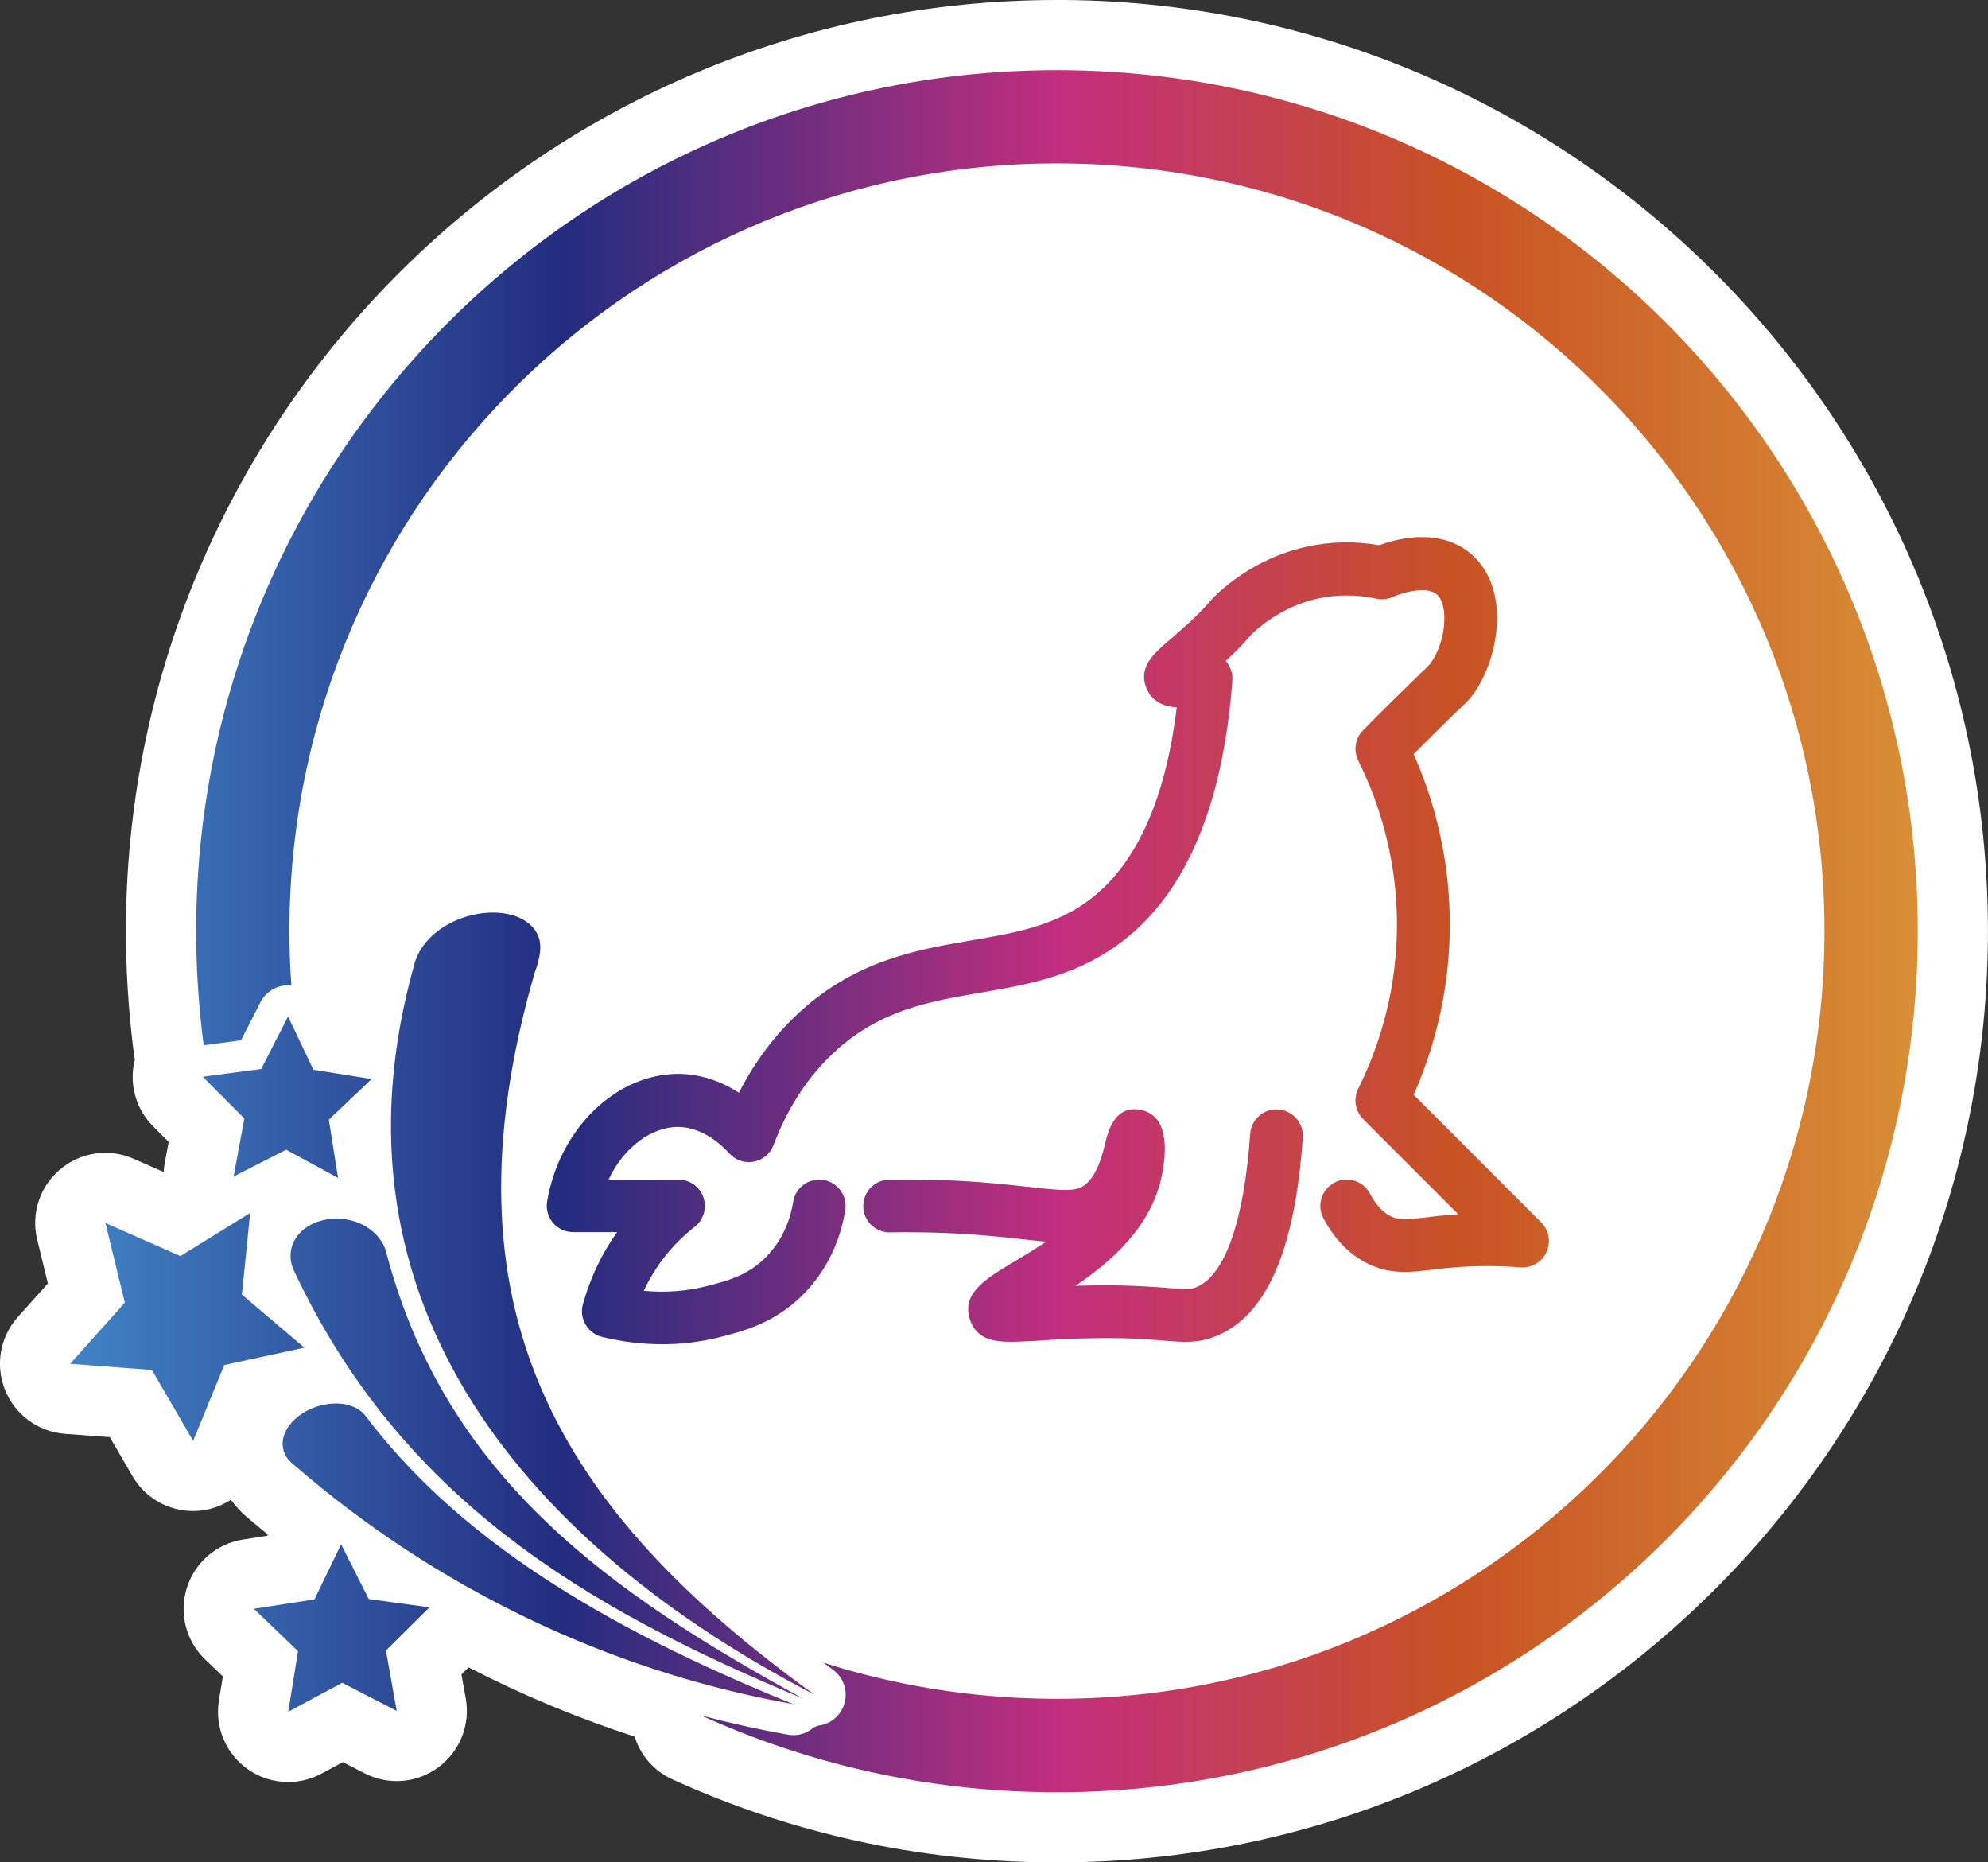
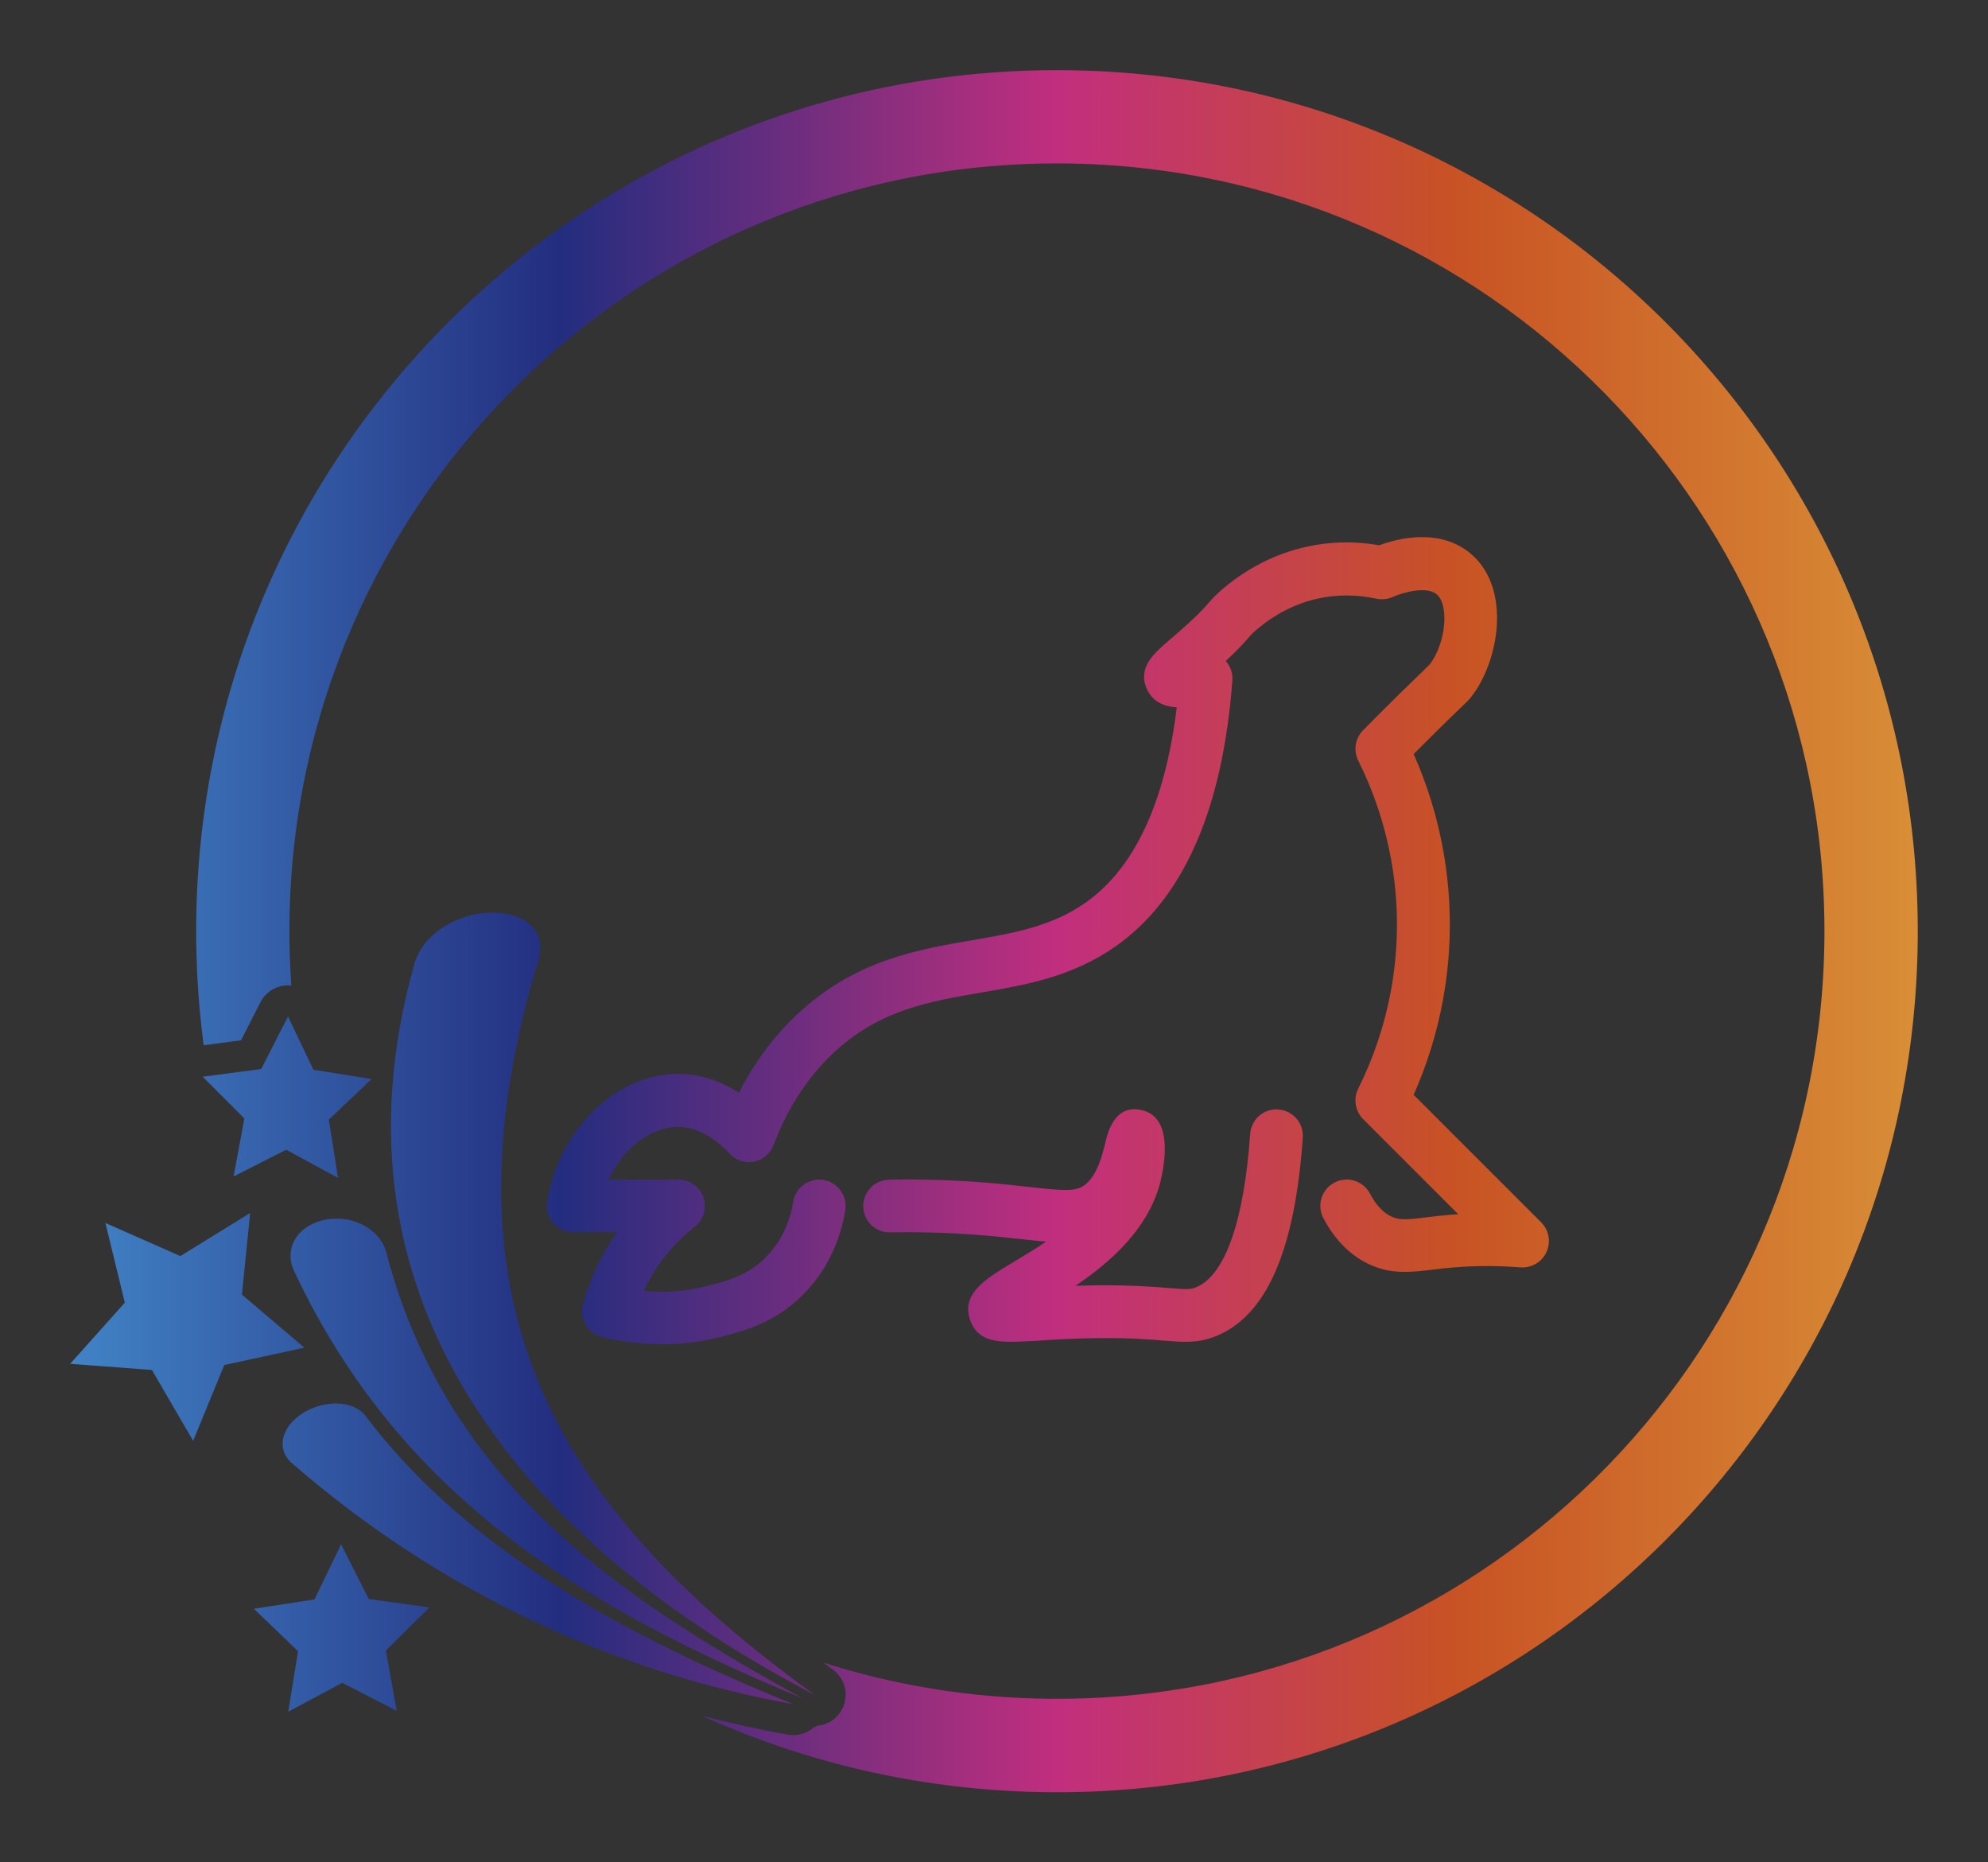
<svg xmlns="http://www.w3.org/2000/svg" version="1.1" x="0px" y="0px" viewBox="0 0 226.65 212.28" style="enable-background:new 0 0 226.65 212.28;" xml:space="preserve">
  <rect x="0" y="0" width="226.65" height="212.28" fill="#333333" stroke="none" />
  <style type="text/css"> .st0{fill:#78A446;} .st1{fill:#2CA5DC;} .st2{fill:url(#SVGID_1_);} .st3{fill:url(#SVGID_00000092432754476631223040000016566523326128716462_);} .st4{fill:url(#SVGID_00000124154855164483192080000013950864594228679358_);} .st5{fill:url(#SVGID_00000063609318260154348090000008384416433613494956_);} .st6{fill:url(#SVGID_00000121257013588339533450000009622127018529683868_);} .st7{fill:url(#);} .st8{fill:#312783;} .st9{fill:url(#SVGID_00000041289241876496822850000006620896064294882986_);} .st10{fill:#2D307E;} .st11{fill:url(#SVGID_00000154415162239008199910000017027067967562713223_);} .st12{fill:url(#SVGID_00000063599414818432513480000013266119002347748229_);} .st13{fill:#C28032;} .st14{fill:#80307F;} .st15{fill:#032C54;} .st16{fill:url(#SVGID_00000014634375952203450990000015987124274439849353_);} .st17{fill:url(#SVGID_00000183243605376721790860000000818409735720927422_);} .st18{clip-path:url(#SVGID_00000139267320795571004290000007378997381294467505_);} .st19{fill:none;stroke:#A44680;stroke-width:2.413;stroke-miterlimit:10;} .st20{fill:#A44680;} .st21{fill:#008DD5;} .st22{fill:#E0E0E0;} .st23{fill:url(#SVGID_00000175300649978940726080000015849710672316638095_);} .st24{fill:#6883AE;} .st25{fill:#4A668F;} .st26{fill:#CFA84D;} .st27{fill:#506E91;} .st28{fill:url(#SVGID_00000049194587646466125540000012138361453624685706_);} .st29{fill:#303D77;} .st30{fill:url(#SVGID_00000024721055536594702640000009089896152448168082_);} .st31{fill:url(#SVGID_00000100382044950934861500000012301404845464625072_);} .st32{fill:#EFEFEF;} .st33{clip-path:url(#SVGID_00000097500477663341994550000007942367299763773346_);} .st34{fill:url(#SVGID_00000091720964116247585250000011667402325128320434_);} .st35{fill:#081D61;} .st36{fill:url(#SVGID_00000006703147884417000780000016493098719100463497_);} .st37{fill:url(#SVGID_00000135690474689051255480000011290652925765859714_);} .st38{clip-path:url(#SVGID_00000016068699023843940390000012262690244824020395_);} .st39{fill:url(#SVGID_00000168111368078874931470000001235616665697320876_);} .st40{fill:url(#SVGID_00000059299074596883596930000008296770818569655694_);} .st41{fill:url(#SVGID_00000031192039345100302350000008288726048822168755_);} .st42{fill:url(#SVGID_00000159456476260039666040000018044576350940893879_);} .st43{fill:url(#SVGID_00000067936711684863877050000011732058614143938493_);} .st44{fill:#2D2D2D;} .st45{fill:url(#SVGID_00000088835508726119275720000013260823701312324749_);} .st46{fill:#221F20;} .st47{fill:url(#SVGID_00000018215647669353312370000003484533642355735210_);} .st48{fill:url(#SVGID_00000147909023644789575270000017752399657851306382_);} .st49{fill:#0070C7;} .st50{fill:#D13192;} .st51{fill:#E28F2F;} .st52{fill:#0A8088;} .st53{fill:url(#SVGID_00000140695214831634226250000018299873013473798030_);} .st54{fill:url(#SVGID_00000132071006387174361240000004736060646697687194_);} .st55{fill:url(#SVGID_00000098190986525919058030000016828814808731027863_);} .st56{fill:url(#SVGID_00000147214185572622958870000006855034549487116212_);} .st57{fill:#312780;} .st58{fill:#FFFFFF;} .st59{fill:none;stroke:#FFFFFF;stroke-linecap:round;stroke-linejoin:round;stroke-miterlimit:10;} .st60{fill:none;stroke:#FFFFFF;stroke-miterlimit:10;} .st61{fill:url(#SVGID_00000156558713271235456850000010089062878550483088_);} .st62{fill:url(#SVGID_00000034809224060773407530000004941846079183391657_);} .st63{fill:url(#SVGID_00000143599242608507235640000016490663477806615937_);} .st64{fill:url(#SVGID_00000133496939124026978750000015216456508633955735_);} .st65{fill:url(#SVGID_00000061451538576843024770000000345133795212614323_);} .st66{fill:url(#SVGID_00000035532124480592697110000018156084156614657938_);} .st67{fill:url(#SVGID_00000118399322645985675250000013819371377876892841_);} .st68{fill:#868585;} .st69{fill:#9A9999;} .st70{fill:#3A70AE;} .st71{fill:url(#SVGID_00000165194959576385075430000001093022875764938120_);} .st72{fill:url(#SVGID_00000019648756788021458330000008491580303186684828_);} .st73{fill:url(#SVGID_00000052827043729993995600000010834134628954219698_);} .st74{fill:url(#SVGID_00000008858430485196784980000017947615764159033009_);} .st75{fill:url(#SVGID_00000032621796992704486460000012912824402469354425_);} .st76{fill:url(#SVGID_00000111156307812279805120000015417950164319969691_);} .st77{fill:url(#SVGID_00000180334058997430150320000011406670025952563903_);} .st78{fill:url(#SVGID_00000065763413052546192870000010011977938344448186_);} .st79{fill:url(#SVGID_00000140004357250828914020000013033533005866199968_);} .st80{fill:url(#SVGID_00000008865972635367742610000004657416345195426750_);} .st81{fill:url(#SVGID_00000064320285780328376090000015586498547191777188_);} .st82{fill:url(#SVGID_00000060712729980818497180000009355350650029670562_);} .st83{fill:url(#SVGID_00000006705473087422339200000008359676892725895570_);} .st84{fill:url(#SVGID_00000166650739367517029860000014785809276989354128_);} .st85{fill:url(#SVGID_00000168797387431268157380000003573671182651017108_);} .st86{fill:url(#SVGID_00000075161287570948545800000001652368376397353141_);} .st87{fill:url(#SVGID_00000031201638200443429010000010400807289418512259_);} .st88{fill:url(#SVGID_00000051377763479017953250000017174325999078867616_);} .st89{fill:url(#SVGID_00000055679981553742227840000011005383264734060217_);} .st90{fill:url(#SVGID_00000094577638923804588950000016413800404345937564_);} .st91{fill:url(#SVGID_00000077287388661075327770000003534591873217124790_);} .st92{fill:url(#SVGID_00000155138190876968236840000002753843869155275445_);} .st93{fill:url(#SVGID_00000078761095082788708710000011130520136679596416_);} .st94{fill:url(#SVGID_00000138549543022596888690000002377155558001338548_);} .st95{fill:url(#SVGID_00000160881049082446030870000017722057524061336962_);} .st96{fill:url(#SVGID_00000181047777314698860810000014800275337349105829_);} .st97{fill:url(#SVGID_00000095334284755584388000000012922261779096171139_);} .st98{fill:url(#SVGID_00000064341523265326543620000004519337130980963200_);} .st99{fill:url(#SVGID_00000103265681393125359720000011887051599606076803_);} .st100{fill:url(#SVGID_00000114759788294237540460000009379212990950626186_);} .st101{fill:url(#SVGID_00000112606635347751397080000011420841139361454468_);} .st102{fill:url(#SVGID_00000121269915583277117910000008689141126288611220_);} .st103{fill:url(#SVGID_00000170985594031292044370000017036551224066845580_);} .st104{fill:url(#SVGID_00000005974678545658504660000002264137502553336718_);} .st105{fill:url(#SVGID_00000083078912230509482510000009450814390084183461_);} .st106{fill:url(#SVGID_00000121250555270290211810000008944448911804617909_);} .st107{fill:url(#SVGID_00000039842422482522594470000006551083811986995601_);} .st108{fill:url(#SVGID_00000091700394797311041360000017112299147731576199_);} .st109{fill:url(#SVGID_00000041274672532492112620000008880511370253912764_);} .st110{fill:url(#SVGID_00000183945638631322623920000015122972621313472701_);} .st111{fill:url(#SVGID_00000176751943773957656640000013415343897082926726_);} .st112{fill:url(#SVGID_00000052099056550202062480000009688810189701208762_);} .st113{fill:url(#SVGID_00000016773680726877336570000007849958620061091229_);} .st114{display:none;} </style>
  <g id="Capa_2">
    <g>
-       <path class="st58" d="M226.64,107.08c-0.52,58.2-48.04,105.2-106.13,105.2h-0.95c-14.96-0.14-29.39-3.32-42.89-9.46 c-2.14-0.97-3.66-2.78-4.32-4.88c-6.51-2.11-12.84-4.75-18.93-7.89l-0.81,0.81l0.49,2.73c0.54,3-0.67,6.04-3.12,7.85 c-2.45,1.82-5.71,2.08-8.42,0.68l-2.47-1.27l-2.45,1.32c-1.19,0.63-2.49,0.95-3.78,0.95c-1.64,0-3.27-0.5-4.65-1.49 c-2.48-1.77-3.74-4.79-3.25-7.8l0.45-2.75l-2.01-1.92c-2.2-2.11-3.01-5.28-2.09-8.18c0.91-2.91,3.4-5.04,6.41-5.5l2.75-0.43 l0.07-0.14c-0.72-0.59-1.44-1.18-2.14-1.78c-0.8-0.64-1.49-1.38-2.08-2.18c-1.11,0.71-2.39,1.17-3.75,1.26 c-0.19,0.01-0.37,0.02-0.55,0.02c-2.84,0-5.48-1.5-6.92-3.98l-2.58-4.44l-5.13-0.38c-3.03-0.23-5.67-2.17-6.81-4.99 c-1.14-2.83-0.58-6.05,1.45-8.32l3.43-3.83l-1.22-5c-0.72-2.96,0.3-6.07,2.64-8.02c2.33-1.96,5.58-2.41,8.36-1.19l3.42,1.51 c0.02-0.32,0.05-0.64,0.11-0.96l0.46-2.47l-1.78-1.79c-2.01-2.01-2.77-4.91-2.07-7.63c-0.04-0.19-0.08-0.37-0.1-0.55 c-0.65-4.94-0.96-9.98-0.92-15C14.88,46.99,62.4,0,120.49,0h0.95C179.97,0.52,227.16,48.55,226.64,107.08z" />
      <g>
        <linearGradient id="SVGID_1_" gradientUnits="userSpaceOnUse" x1="7.998" y1="106.14" x2="218.648" y2="106.14">
          <stop offset="0" style="stop-color:#4183C6" />
          <stop offset="0.266" style="stop-color:#232D7F" />
          <stop offset="0.535" style="stop-color:#C22E7E" />
          <stop offset="0.748" style="stop-color:#C85224" />
          <stop offset="1" style="stop-color:#D88E36" />
        </linearGradient>
        <path class="st2" d="M218.64,107.01c-0.48,54.21-44.82,97.75-99.01,97.27c-14.14-0.13-27.56-3.24-39.66-8.74 c3.25,0.86,6.53,1.59,9.85,2.18c1.09,0.2,2.16-0.13,2.94-0.82c0.15-0.06,0.3-0.12,0.44-0.2c1.08-0.1,2.09-0.68,2.69-1.67 c0.09-0.14,0.17-0.29,0.23-0.44c0.66-1.51,0.2-3.3-1.18-4.29c-0.36-0.26-0.72-0.52-1.07-0.79c8.16,2.6,16.84,4.04,25.86,4.12 c48.32,0.43,87.85-38.4,88.27-86.73c0.43-48.33-38.4-87.85-86.73-88.27C72.95,18.21,33.42,57.03,33,105.35 c-0.02,2.35,0.05,4.68,0.22,6.98c-0.11-0.02-0.22-0.02-0.33-0.02c-1.34-0.02-2.59,0.73-3.2,1.93l-2.21,4.34l-4.26,0.56 c-0.6-4.54-0.89-9.17-0.85-13.88C22.84,51.07,67.17,7.52,121.37,8C175.57,8.48,219.12,52.81,218.64,107.01z M90.44,194.24 c-21.06-3.74-40.82-13.29-56.96-27.3c-0.95-0.71-1.4-1.75-1.22-2.85c0.18-1.11,0.98-2.17,2.16-2.95 c1.18-0.78,2.63-1.19,3.97-1.17c1.35,0.02,2.48,0.48,3.17,1.27C51.94,175.04,68.12,185.21,90.44,194.24z M91.52,193.59 c-25.16-10.44-45.92-23-58-48.74c-0.6-1.27-0.51-2.63,0.22-3.75c0.73-1.11,2.03-1.87,3.54-2.11c1.5-0.25,3.07,0.03,4.33,0.75 s2.13,1.81,2.44,3.05C50.82,168.64,70.03,181.78,91.52,193.59z M92.88,193.18c-32.01-16.61-56.74-44.25-45.59-83.46 c0.53-1.77,1.95-3.37,3.88-4.41c1.93-1.05,4.16-1.46,6.08-1.23c1.91,0.23,3.34,1.08,4,2.36c0.66,1.27,0.28,2.9-0.31,4.49 C49.94,149.05,63.47,171.97,92.88,193.18z M22.02,164.23l-4.7-8.08L8,155.45l6.23-6.97l-2.21-9.08l8.55,3.77l7.95-4.91l-0.94,9.3 l7.12,6.05l-9.13,1.98L22.02,164.23z M45.23,195.01l-6.21-3.2l-6.16,3.3l1.12-6.9l-5.04-4.84l6.91-1.06l3.04-6.29l3.15,6.24 l6.92,0.95l-4.96,4.92L45.23,195.01z M38.54,134.26l-5.91-3.21l-6,3.05l1.23-6.61l-4.75-4.76l6.67-0.88l3.06-5.99l2.89,6.07 l6.64,1.06l-4.88,4.63L38.54,134.26z M50.85,159.21 M82.11,152.4c2.6-0.66,6.16-1.57,9.4-4.79c3.25-3.23,4.43-7.04,4.86-9.67 c0.26-1.64-0.85-3.18-2.49-3.45c-1.65-0.26-3.18,0.85-3.45,2.49c-0.28,1.75-1.06,4.27-3.16,6.37c-2.07,2.06-4.39,2.65-6.64,3.23 c-2.34,0.6-4.76,0.78-7.23,0.55c0.63-1.36,1.41-2.63,2.32-3.81c1.01-1.29,2.18-2.47,3.48-3.48c1.01-0.79,1.41-2.13,1-3.35 s-1.56-2.03-2.84-2.03h-7.98c1.78-3.83,5.05-6.01,7.89-6.01c0.02,0,0.04,0,0.06,0c2.82,0.03,5.01,2.12,5.82,3.02 c0.7,0.78,1.76,1.13,2.79,0.94c1.03-0.19,1.88-0.91,2.25-1.89c1.66-4.4,4.09-8.05,7.21-10.85c5.12-4.59,10.59-5.52,16.38-6.52 c5.13-0.88,10.44-1.79,15.42-5.29c7.74-5.44,12.21-15.64,13.3-30.3c0.06-0.81-0.21-1.61-0.75-2.22c1.41-1.31,2.05-2.03,2.52-2.57 c0.39-0.45,0.59-0.67,1.16-1.14c2.05-1.7,4.33-2.84,6.76-3.39c2.19-0.49,4.45-0.49,6.72,0c0.64,0.14,1.3,0.06,1.89-0.2 c1.1-0.5,3.76-1.25,4.94-0.34c1.48,1.13,1.15,5.41-0.63,7.89c-0.09,0.13-0.11,0.15-0.92,0.94c-0.55,0.53-1.4,1.35-2.75,2.67 c-1.72,1.69-3.11,3.1-4.04,4.04c-0.9,0.92-1.12,2.3-0.55,3.45c1.78,3.56,3.03,7.34,3.74,11.22c0.9,4.96,0.9,10,0,14.96 c-0.71,3.89-1.97,7.66-3.74,11.22c-0.58,1.16-0.35,2.55,0.56,3.47l10.84,10.84c-0.32,0.02-0.64,0.04-0.95,0.07 c-1.01,0.08-1.9,0.19-2.69,0.29c-2.1,0.25-2.98,0.34-3.88-0.05c-0.98-0.42-1.84-1.32-2.54-2.66c-0.78-1.47-2.6-2.03-4.06-1.25 c-1.47,0.78-2.03,2.6-1.25,4.06c1.37,2.58,3.21,4.38,5.47,5.36c2.42,1.05,4.54,0.79,6.98,0.5c0.73-0.09,1.54-0.19,2.48-0.26 c2.44-0.2,4.98-0.2,7.53,0c1.26,0.09,2.44-0.59,2.97-1.74c0.53-1.14,0.29-2.5-0.6-3.39l-14.54-14.54 c1.54-3.48,2.67-7.12,3.35-10.86c1.03-5.68,1.03-11.44,0-17.11c-0.68-3.74-1.8-7.38-3.35-10.87c0.72-0.72,1.56-1.56,2.5-2.49 c1.32-1.31,2.15-2.1,2.7-2.63c0.94-0.9,1.22-1.17,1.65-1.78c3.03-4.24,4.25-12.45-0.63-16.17c-3.5-2.67-8.05-1.5-10.14-0.73 c-2.82-0.49-5.63-0.43-8.38,0.19c-3.36,0.76-6.49,2.31-9.28,4.63c-0.94,0.78-1.38,1.28-1.84,1.8c-0.45,0.51-0.96,1.09-2.28,2.3 c-0.82,0.75-1.54,1.36-2.12,1.86c-1.78,1.53-3.63,3.11-2.64,5.51c0.64,1.54,1.98,2.09,3.45,2.19 c-1.32,10.84-4.81,18.33-10.41,22.27c-3.87,2.72-8.29,3.48-12.97,4.28c-6.08,1.04-12.97,2.22-19.38,7.97 c-2.89,2.59-5.29,5.74-7.15,9.4c-1.78-1.14-4.1-2.12-6.85-2.15c-7.11-0.02-13.58,6.17-15.02,14.52 c-0.15,0.87,0.09,1.77,0.66,2.45c0.57,0.68,1.41,1.07,2.3,1.07h5.02c-1.77,2.48-3.08,5.24-3.9,8.22 c-0.22,0.79-0.11,1.62,0.31,2.33c0.41,0.7,1.09,1.21,1.89,1.4c2.29,0.55,4.56,0.83,6.81,0.83 C77.7,153.23,79.93,152.95,82.11,152.4z M115.22,152.94c-2.24,0-3.92-0.45-4.62-2.48c-1.04-3.03,1.77-4.71,5.03-6.66 c1.1-0.66,2.37-1.42,3.64-2.27c-0.82-0.07-1.7-0.17-2.64-0.27c-2.81-0.31-6.32-0.7-11.25-0.79c-1.62-0.03-2.97-0.02-3.9,0 c-0.02,0-0.04,0-0.06,0c-1.64,0-2.98-1.31-3-2.95c-0.03-1.66,1.29-3.03,2.95-3.06c0.98-0.02,2.4-0.03,4.12,0 c5.22,0.09,9.03,0.52,11.81,0.83c3.94,0.44,5.35,0.55,6.36-0.21c1.47-1.12,2.05-3.54,2.39-4.98c0.67-2.84,2.05-4.04,4.11-3.57 c3.02,0.69,2.91,4.48,2.28,7.55c-1.18,5.72-5.71,9.7-9.83,12.48c0.89-0.03,1.84-0.05,2.86-0.06c3.71-0.01,6.04,0.17,7.75,0.31 c2.07,0.17,2.5,0.18,3.16-0.09c3.27-1.33,5.46-7.54,6.15-17.47c0.12-1.66,1.54-2.92,3.21-2.79c1.66,0.12,2.91,1.55,2.79,3.21 c-0.9,12.88-4.13,20.28-9.88,22.62c-2.04,0.83-3.67,0.7-5.92,0.52c-1.6-0.13-3.8-0.32-7.23-0.29c-3.16,0.02-5.68,0.19-7.51,0.32 C116.99,152.88,116.07,152.94,115.22,152.94z" />
      </g>
    </g>
  </g>
  <g id="_x31_200" class="st114"> </g>
</svg>